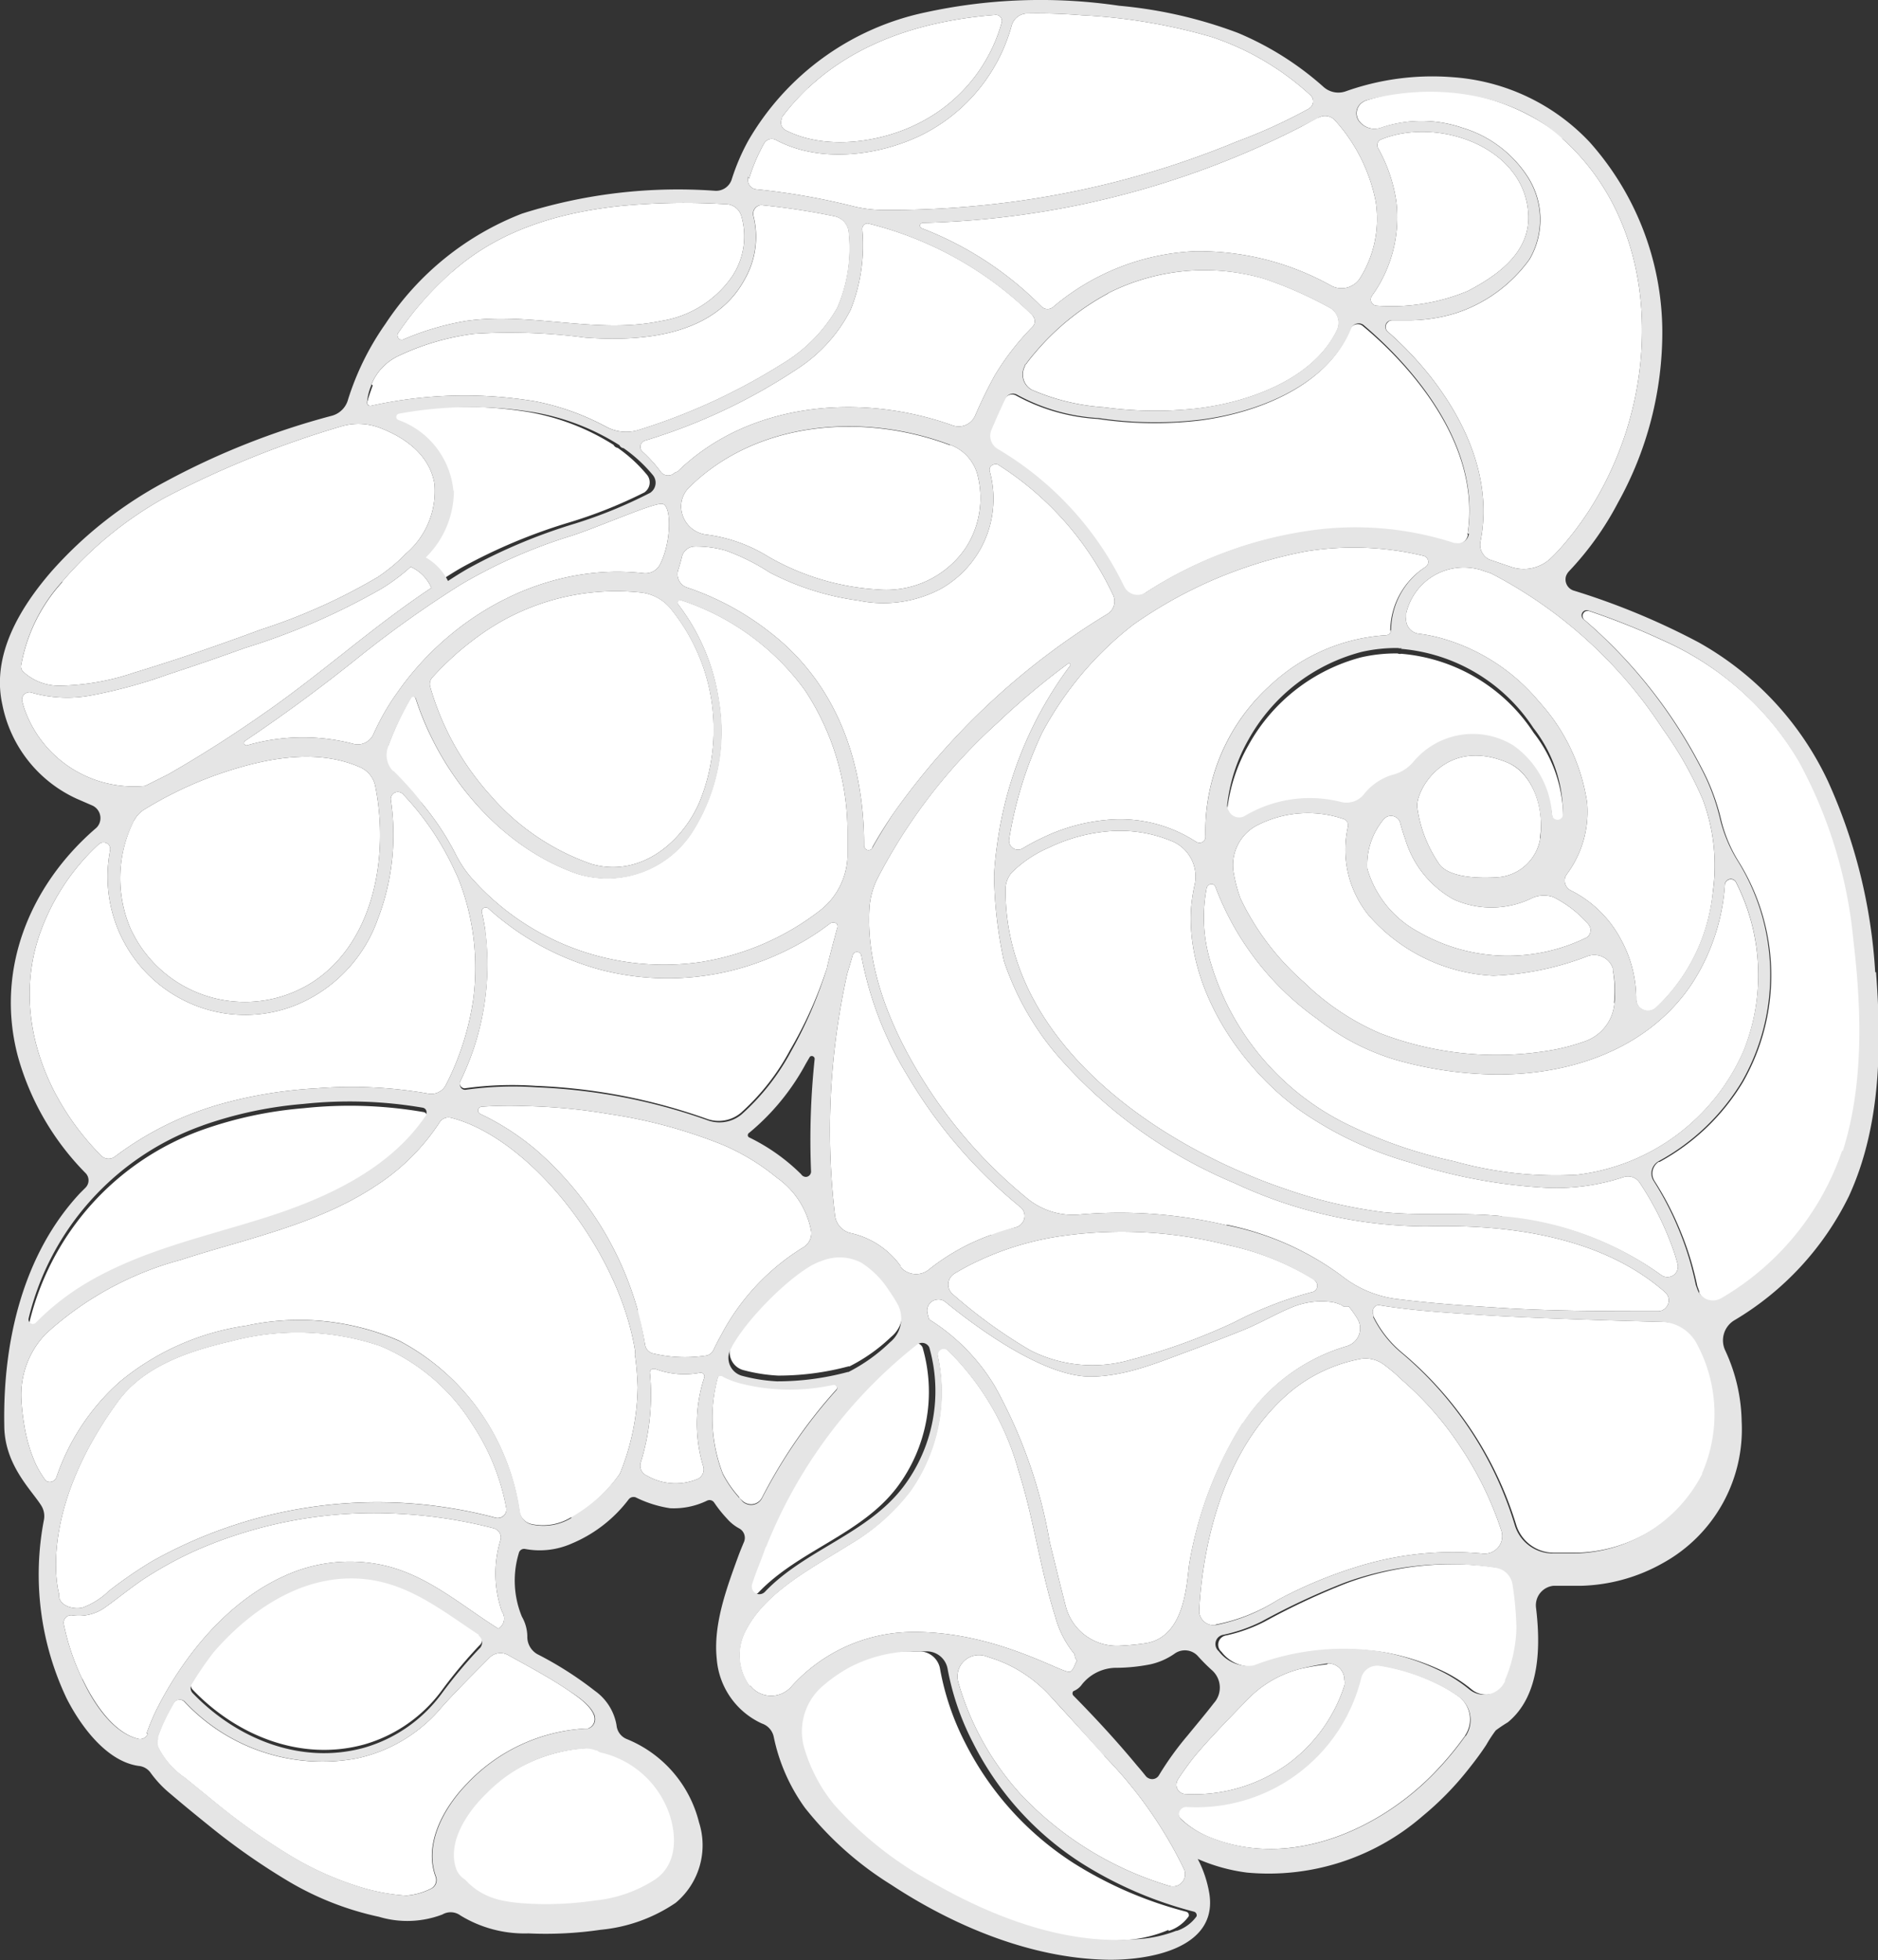
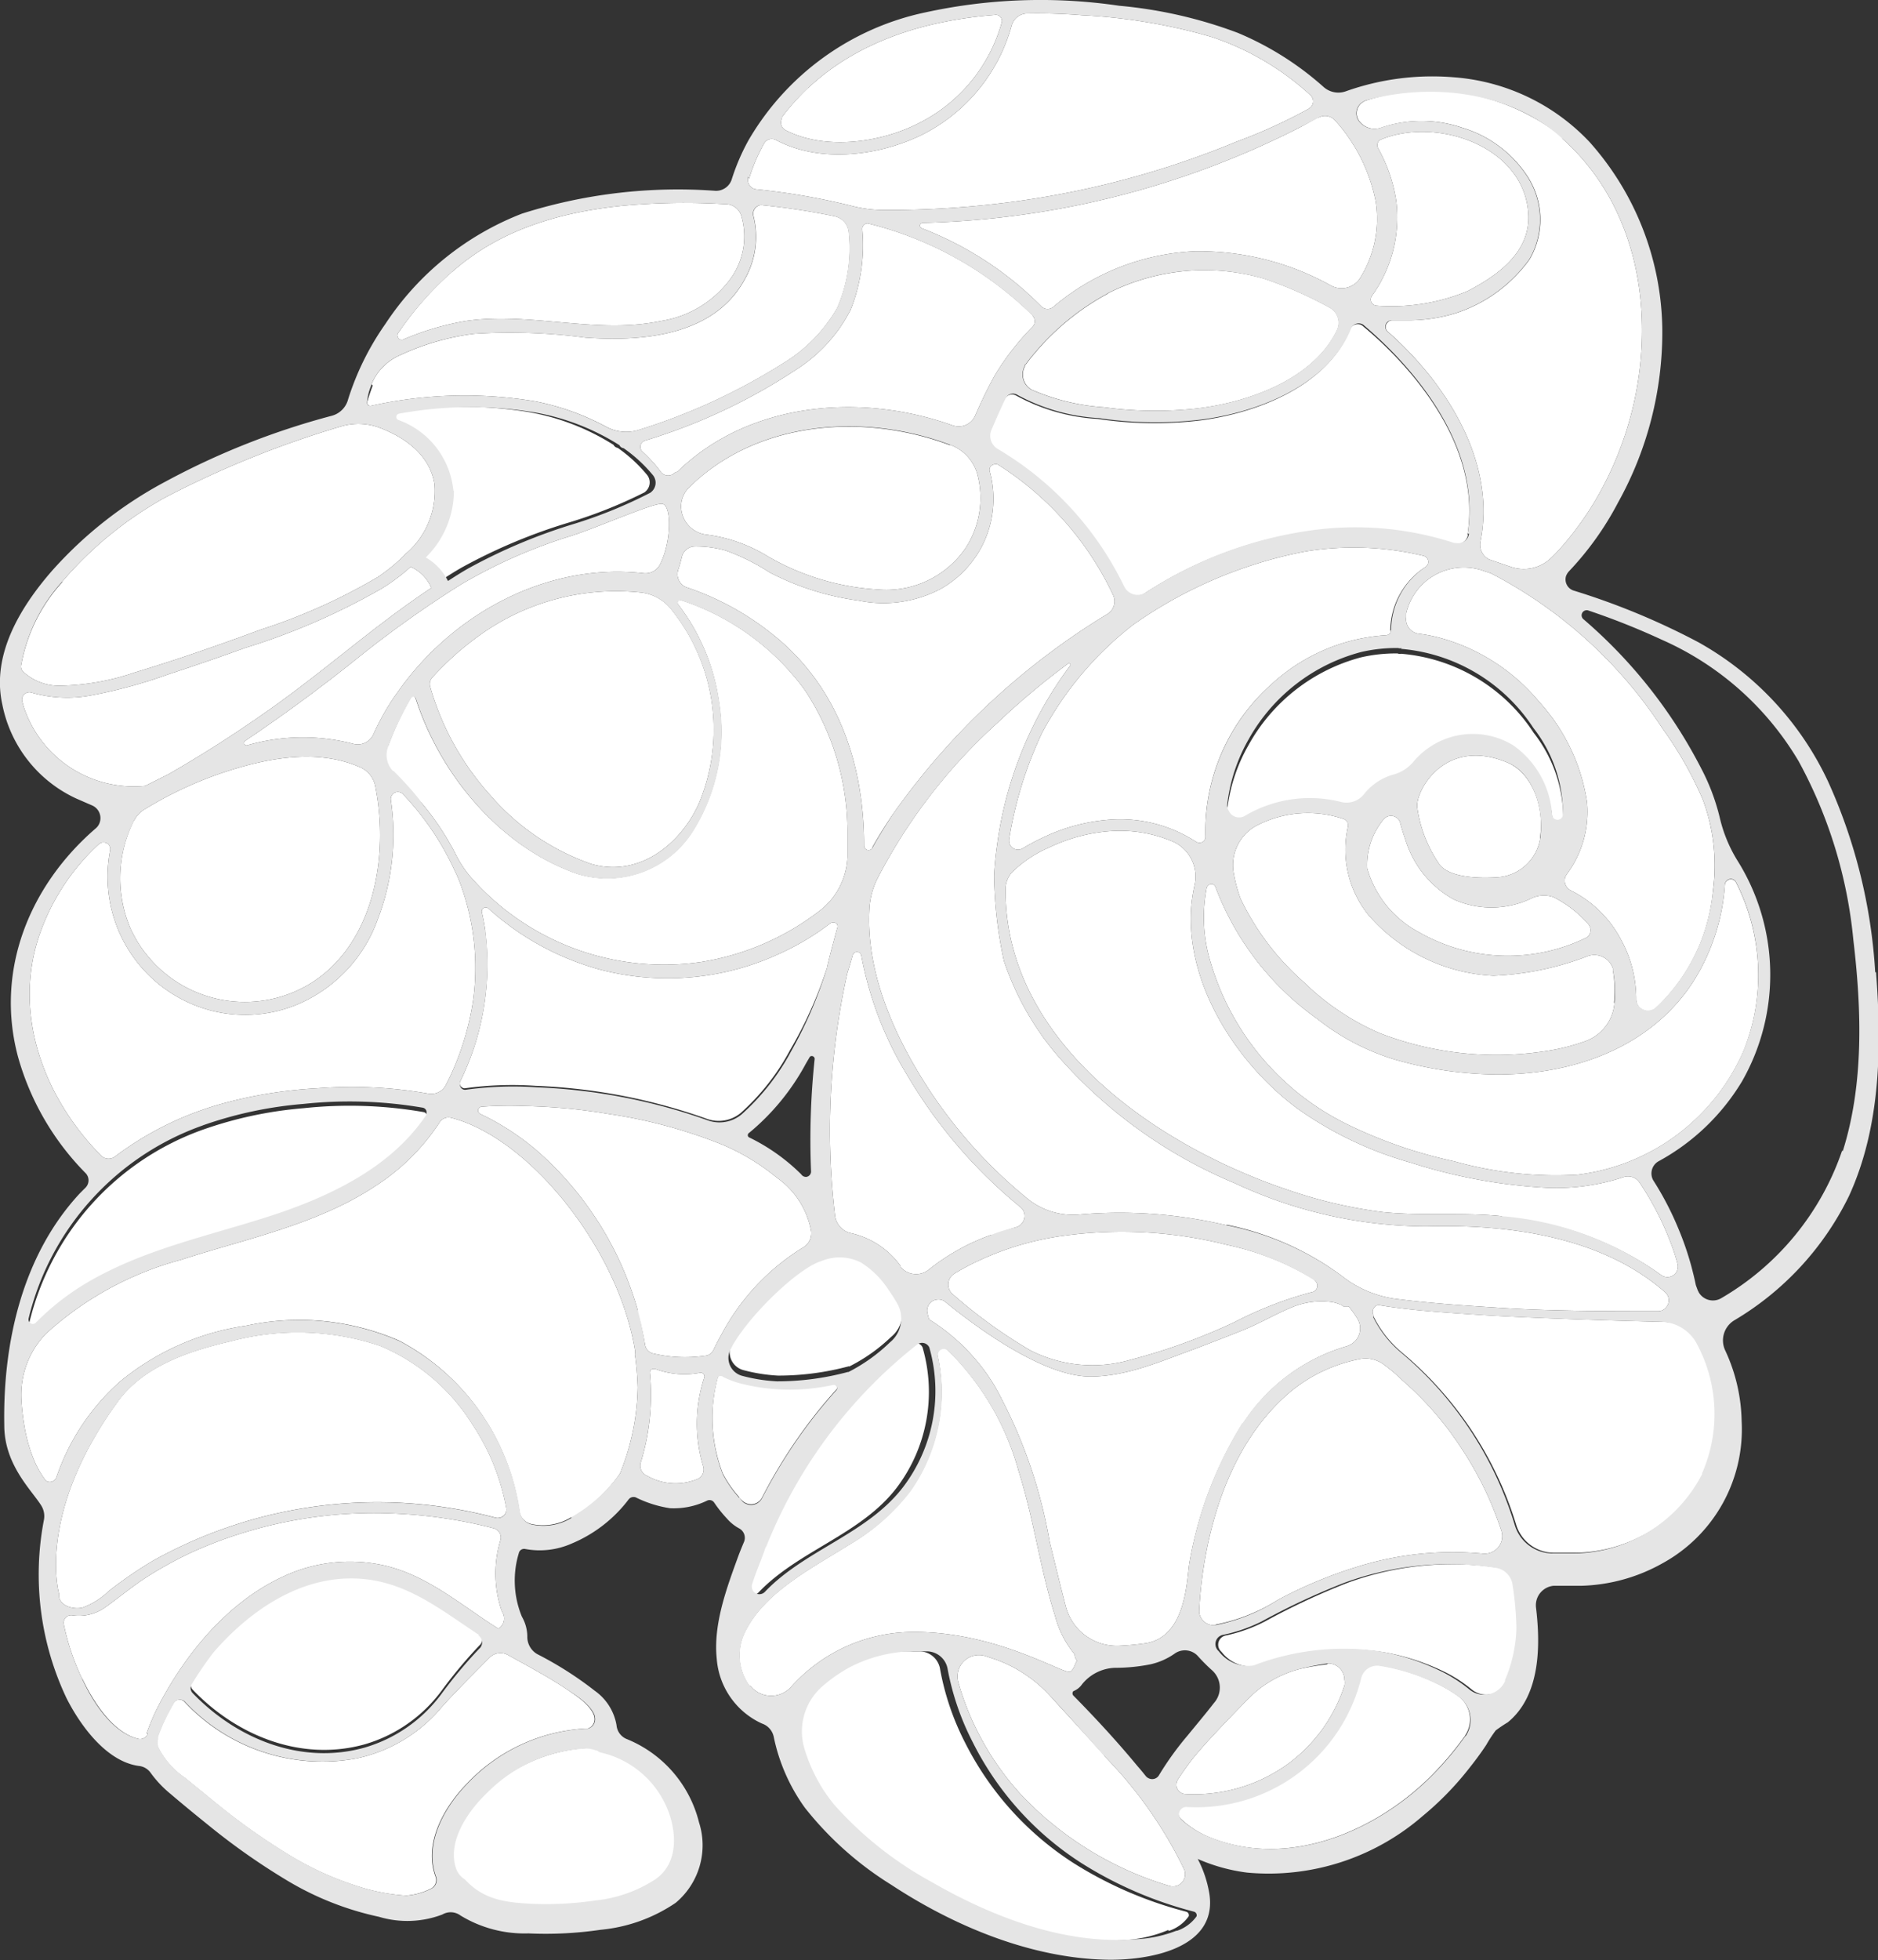
<svg xmlns="http://www.w3.org/2000/svg" viewBox="0 0 114.32 119.26">
  <rect x="0" y="0" width="114.32" height="119.26" fill="#333333" stroke="none" />
  <defs>
    <style>.cls-1{fill:#fff;}.cls-2{fill:#e5e5e5;}</style>
  </defs>
  <title>Хлеб</title>
  <g id="Слой_2" data-name="Слой 2">
    <g id="Слой_1-2" data-name="Слой 1">
      <g id="Слой_1-2-2" data-name="Слой 1-2">
        <path class="cls-1" d="M105,53.82a.37.37,0,0,1,.4-.32.35.35,0,0,1,.27.18,12.39,12.39,0,0,1,.49,10.21A12.7,12.7,0,0,1,96,71.48a22.79,22.79,0,0,1-7.48-.82,28.23,28.23,0,0,1-6.65-2.32,16,16,0,0,1-8.29-10.19A9.29,9.29,0,0,1,73.46,54a.31.31,0,0,1,.38-.19A.3.3,0,0,1,74,54,17.37,17.37,0,0,0,80.19,62a14.25,14.25,0,0,0,4.69,2.46,22.87,22.87,0,0,0,5.86.91c4.77.12,9.74-1.53,12.39-5.73A12.61,12.61,0,0,0,105,53.82" />
        <path class="cls-1" d="M80.84,101.21a1,1,0,0,1,1,1,.83.83,0,0,1,0,.35,9.58,9.58,0,0,1-3.4,4.74,9.75,9.75,0,0,1-6.31,1.86.57.57,0,0,1-.52-.61.79.79,0,0,1,.08-.26h0c.27-.41.56-.82.86-1.21.78-1,2.36-2.61,3.42-3.7a6.76,6.76,0,0,1,3.2-1.84,15,15,0,0,1,1.61-.27" />
        <path class="cls-1" d="M67.21,106.83a26,26,0,0,1,4.87,6.91h0a.75.75,0,0,1-.43,1,.78.78,0,0,1-.5,0,20.49,20.49,0,0,1-8.91-5.45,17.1,17.1,0,0,1-3.91-6.94h0a1.3,1.3,0,0,1,.89-1.59,1.28,1.28,0,0,1,.75,0l.6.2a8.31,8.31,0,0,1,3.4,2.28c1,1.1,2.44,2.66,3.26,3.58" />
        <path class="cls-1" d="M74,98.88a.89.89,0,0,1-1-.77A.86.86,0,0,1,73,98c.12-2.5.89-9.46,5.63-13.38a9.43,9.43,0,0,1,4.07-1.91A1.87,1.87,0,0,1,84.2,83h0a10.79,10.79,0,0,1,1.18,1,19.65,19.65,0,0,1,3.67,4.26,20.61,20.61,0,0,1,2.34,4.87,1.07,1.07,0,0,1-1.14,1.4,19.49,19.49,0,0,0-7.66.81,27.09,27.09,0,0,0-4.79,2A11,11,0,0,1,74,98.85" />
        <path class="cls-1" d="M75.64,86.61A23.57,23.57,0,0,0,72.42,95c-.19.93-.12,4.67-2.78,5a15.25,15.25,0,0,1-1.53.14,3.21,3.21,0,0,1-3.21-2.31c-.35-1.34-.68-2.7-1-4a30,30,0,0,0-3.34-9.48,12.16,12.16,0,0,0-4-4.07,3.37,3.37,0,0,1-.12-.48.68.68,0,0,1,.63-.73.65.65,0,0,1,.48.15c1.71,1.4,5.86,4.52,8.8,4.54,2.2,0,4.26-.91,6.29-1.65,1-.38,2-.76,3.06-1.19s2-1,3-1.4a4.69,4.69,0,0,1,2.34-.3,2.05,2.05,0,0,1,.55.16c.07,0,.19.13.19.11l.19,0h.13a6.37,6.37,0,0,1,.53.75,1.12,1.12,0,0,1-.4,1.56,1.18,1.18,0,0,1-.28.12,11.28,11.28,0,0,0-6.27,4.68" />
        <path class="cls-1" d="M51.68,83.13a16.53,16.53,0,0,1-4.32.57,10.28,10.28,0,0,1-2.13-.34h0A1.13,1.13,0,0,1,44.45,82a1.09,1.09,0,0,1,.09-.23,1.06,1.06,0,0,0,.11-.21c1.14-2,4.08-4.76,5.4-5.15a2.88,2.88,0,0,1,2.45.09,5.54,5.54,0,0,1,1.67,1.67c.18.26.35.52.51.8a1.86,1.86,0,0,1-.44,2.38,10.41,10.41,0,0,1-2.55,1.8" />
        <path class="cls-1" d="M38.83,79.76A20.14,20.14,0,0,0,32.67,70a15.5,15.5,0,0,0-3.43-2.22.23.23,0,0,1,.07-.44A23.69,23.69,0,0,1,32,67.3a34.81,34.81,0,0,1,5.11.49A30.28,30.28,0,0,1,44,69.66h0a13.47,13.47,0,0,1,3.29,2,5.09,5.09,0,0,1,2.09,3.26,1,1,0,0,1-.52,1,13.8,13.8,0,0,0-5,5.39c-.15.26-.29.54-.42.81a.6.6,0,0,1-.51.37,8.38,8.38,0,0,1-3.23-.15.65.65,0,0,1-.43-.5,19,19,0,0,0-.48-2.08" />
        <path class="cls-1" d="M29.55,56.66c-.06-.39-.13-.78-.22-1.16a.24.24,0,0,1,.19-.28.23.23,0,0,1,.2.05A16.66,16.66,0,0,0,36.54,59a16.23,16.23,0,0,0,11.1-1.06,15.54,15.54,0,0,0,2.85-1.72.34.34,0,0,1,.46,0,.33.33,0,0,1,0,.3c-.24.88-.56,2.09-.61,2.38a25.51,25.51,0,0,1-2.25,5,13.9,13.9,0,0,1-3,3.82,2.11,2.11,0,0,1-2.08.35,35.05,35.05,0,0,0-10.39-2,20.93,20.93,0,0,0-4.33.15A.31.31,0,0,1,28,66a.32.32,0,0,1,0-.17,16.14,16.14,0,0,0,1.54-9.17" />
        <path class="cls-1" d="M27.24,29.84a5.06,5.06,0,0,0-3.36-4.31.2.2,0,0,1-.1-.26.22.22,0,0,1,.15-.12,24,24,0,0,1,8.23-.08,14.23,14.23,0,0,1,5.19,2,.33.33,0,0,0,.25.18,8.88,8.88,0,0,1,1.8,1.66.73.73,0,0,1-.11,1,.36.36,0,0,1-.12.08,28.48,28.48,0,0,1-4.56,1.81,33.64,33.64,0,0,0-6.5,2.73c-.42.24-.83.5-1.23.76a3.27,3.27,0,0,0-1.35-1.43,5.71,5.71,0,0,0,1.71-4.08" />
        <path class="cls-1" d="M22.61,23.39a3.3,3.3,0,0,1,1.64-1.73,15.27,15.27,0,0,1,4.61-1.35,34.58,34.58,0,0,1,6.75.23c3.48.26,7.89-.1,9.74-3.57a5.2,5.2,0,0,0,.52-3.82.54.54,0,0,1,.38-.66.47.47,0,0,1,.2,0,42.47,42.47,0,0,1,4.36.67,1.09,1.09,0,0,1,.86,1,9.07,9.07,0,0,1-.7,4.57,9.44,9.44,0,0,1-3.37,3.42,37,37,0,0,1-8.69,4,2.54,2.54,0,0,1-2-.18,15.39,15.39,0,0,0-4.32-1.55,26.3,26.3,0,0,0-10,.27.19.19,0,0,1-.23-.13.21.21,0,0,1,0-.11c.09-.34.21-.67.33-1" />
        <path class="cls-1" d="M80.28,7.15a.81.81,0,0,1,1,.19,10.32,10.32,0,0,1,2.46,4.9,6.8,6.8,0,0,1-.91,4.62,1.34,1.34,0,0,1-1.82.51,16.5,16.5,0,0,0-8.31-2.08,14.31,14.31,0,0,0-8.57,3.37.53.53,0,0,1-.72,0,20.68,20.68,0,0,0-7.3-4.77.18.18,0,0,1-.1-.22.19.19,0,0,1,.16-.11,53.38,53.38,0,0,0,23-5.83l1.06-.58" />
        <path class="cls-1" d="M85.3,39.78a10.69,10.69,0,0,1,8.06,4.81,8.44,8.44,0,0,1,1.8,5.26h0a.33.33,0,0,1-.33.33.33.33,0,0,1-.33-.33h0a5.61,5.61,0,0,0-2.37-4.19,4.71,4.71,0,0,0-6.1,1,2.41,2.41,0,0,1-1.29.79A3.52,3.52,0,0,0,83,48.66a1.35,1.35,0,0,1-1.39.43A7.77,7.77,0,0,0,75.7,50h0a.7.7,0,0,1-.93-.33.73.73,0,0,1-.07-.36A10.31,10.31,0,0,1,76,45.34,11.06,11.06,0,0,1,82.84,40a9.43,9.43,0,0,1,2.24-.24.32.32,0,0,0,.27,0" />
        <path class="cls-1" d="M98.28,61a2.69,2.69,0,0,1-1.8,2.36,12.55,12.55,0,0,1-1.82.5,19.66,19.66,0,0,1-10.68-1,15.27,15.27,0,0,1-4.61-3.1,15.83,15.83,0,0,1-3.85-5.07,8.63,8.63,0,0,1-.41-1.51,2.73,2.73,0,0,1,1.49-3,6.76,6.76,0,0,1,5.18-.35.4.4,0,0,1,.27.49h0a6.33,6.33,0,0,0,1.24,5.34,10.75,10.75,0,0,0,7.62,3.71,18,18,0,0,0,5.76-1.2,1.19,1.19,0,0,1,1.51.75.23.23,0,0,1,0,.11,7.05,7.05,0,0,1,.07,2" />
        <path class="cls-1" d="M96.66,56.21a.55.55,0,0,1,0,.78.46.46,0,0,1-.15.09,10.89,10.89,0,0,1-10.15-.37,6.38,6.38,0,0,1-3.13-3.86,4.32,4.32,0,0,1,1-3,.58.58,0,0,1,.82-.07.5.5,0,0,1,.18.27c.09.34.19.67.31,1a6.22,6.22,0,0,0,2.94,3.67,5.6,5.6,0,0,0,4.75-.06,1.73,1.73,0,0,1,1.34-.07,7,7,0,0,1,2.12,1.65" />
        <path class="cls-1" d="M93.76,51a2.82,2.82,0,0,1-2.6,2.38c-1.24.08-2.89,0-3.51-.75a8,8,0,0,1-1.37-3.45c-.19-.93,1.6-4.39,5.46-2.79,1.55.64,2.3,2.77,2,4.61" />
        <path class="cls-1" d="M84.68,38.33a.32.32,0,0,1-.3.32,11.33,11.33,0,0,0-7,3,11.94,11.94,0,0,0-4,9.25h0a.36.36,0,0,1-.36.38.42.42,0,0,1-.21-.06,8.48,8.48,0,0,0-5.46-1.33A11.31,11.31,0,0,0,63.41,51a12.47,12.47,0,0,0-1.14.61.55.55,0,0,1-.76-.16.6.6,0,0,1-.08-.39,24,24,0,0,1,2-6.46A20.52,20.52,0,0,1,69,38a27.06,27.06,0,0,1,10.49-4.45,18.17,18.17,0,0,1,7.16.27.38.38,0,0,1,.28.47.41.41,0,0,1-.16.21,4.66,4.66,0,0,0-2.14,3.89" />
        <path class="cls-1" d="M80,77.89a.4.4,0,0,1,.13.55.39.39,0,0,1-.27.18,23,23,0,0,0-4.72,1.83,36.61,36.61,0,0,1-6.29,2.28,8.34,8.34,0,0,1-6.12-.56A30.41,30.41,0,0,1,58,78.75a.77.77,0,0,1-.1-1.08,1,1,0,0,1,.19-.17,14.66,14.66,0,0,1,1.46-.78,17.88,17.88,0,0,1,5.2-1.53,26.12,26.12,0,0,1,10,.57,16.62,16.62,0,0,1,5.3,2.13" />
        <path class="cls-1" d="M60.33,75.14a13.18,13.18,0,0,0-3.74,2.07,1.24,1.24,0,0,1-1.76-.11l0-.06a5.09,5.09,0,0,0-3-2,1.25,1.25,0,0,1-1-1.07,43.8,43.8,0,0,1,.75-14.75c.11-.36.22-.72.32-1.08a.27.27,0,0,1,.32-.21.25.25,0,0,1,.21.21,21.52,21.52,0,0,0,2.8,7.29,30.07,30.07,0,0,0,6.86,8,.69.69,0,0,1,.12,1,.68.68,0,0,1-.39.25c-.49.15-1,.31-1.44.49" />
        <path class="cls-1" d="M53.11,51.58a.27.27,0,0,1-.36.12.3.3,0,0,1-.15-.26c0-5-1.62-9.82-5.77-13a16.91,16.91,0,0,0-5-2.69.85.85,0,0,1-.55-1.06v0c.09-.28.18-.59.23-.81a.82.82,0,0,1,.75-.63,6.53,6.53,0,0,1,1.92.25,13,13,0,0,1,2.67,1.33,16.38,16.38,0,0,0,5.4,1.71,7.47,7.47,0,0,0,5-.7,6.29,6.29,0,0,0,3-7.16.33.33,0,0,1,.22-.41.34.34,0,0,1,.28,0,18.89,18.89,0,0,1,7,7.92.9.9,0,0,1-.34,1.17,43.74,43.74,0,0,0-13.07,12.2c-.44.65-.86,1.32-1.24,2" />
        <path class="cls-1" d="M57.85,27.07A2.66,2.66,0,0,1,59.53,29a5.58,5.58,0,0,1-.78,4.39,5.85,5.85,0,0,1-5.31,2.48,15.14,15.14,0,0,1-6.67-2A9.4,9.4,0,0,0,43,32.53a1.74,1.74,0,0,1-1.5-1.37h0a1.61,1.61,0,0,1,.45-1.5c4.09-4.05,10.6-4.56,15.88-2.57" />
        <path class="cls-1" d="M39,36.05a2.74,2.74,0,0,1,1.84,1A11.65,11.65,0,0,1,42.54,48.9c-1.14,2.51-3.68,4.5-6.54,3.67a14.35,14.35,0,0,1-6.16-4.19,16.66,16.66,0,0,1-3.66-6.62.59.59,0,0,1,.13-.53,18,18,0,0,1,2.88-2.57A14.22,14.22,0,0,1,39,36.05" />
        <path class="cls-1" d="M89.36,32.53a.67.67,0,0,1-.79.56l-.1,0a19.44,19.44,0,0,0-8.77-.76,24.53,24.53,0,0,0-10,3.76.91.91,0,0,1-1.26-.24l-.07-.12a19.59,19.59,0,0,0-7.69-8.36.93.93,0,0,1-.39-1.16c.24-.56.57-1.32.87-1.93a.5.5,0,0,1,.66-.23l0,0a11.73,11.73,0,0,0,5,1.44,23.44,23.44,0,0,0,6.26.09c3.44-.45,7.72-2.09,9.11-5.55a.5.5,0,0,1,.64-.27.41.41,0,0,1,.13.08c1.8,1.48,7.34,6.6,6.37,12.68" />
        <path class="cls-1" d="M67.44,17.85a13,13,0,0,1,9.49-.9,24.64,24.64,0,0,1,4,1.76,1.05,1.05,0,0,1,.46,1.38c-1.46,3.05-5.54,4.44-8.67,4.78a23.26,23.26,0,0,1-5.53-.09,13.26,13.26,0,0,1-4.37-1.06,1.06,1.06,0,0,1-.43-1.43c0-.05,0-.09.07-.13.18-.25.38-.5.59-.74a15.24,15.24,0,0,1,4.42-3.57" />
        <path class="cls-1" d="M85,12.28A9.39,9.39,0,0,0,83.88,9a.38.38,0,0,1,.16-.5h0c3.45-1.44,8.85.44,9,4.62.07,2.26-1.89,3.65-3.7,4.59a12.05,12.05,0,0,1-5.54.89.38.38,0,0,1-.3-.58A8.15,8.15,0,0,0,85,12.28" />
        <path class="cls-1" d="M62.84,19.19a.5.5,0,0,1,0,.71h0a15.72,15.72,0,0,0-2.32,3c-.42.78-.81,1.58-1.16,2.39a1.09,1.09,0,0,1-1.38.59c-5.6-2-12.4-1.42-16.74,2.82a.52.52,0,0,0-.2.09h0a.56.56,0,0,1-.81-.07l0,0a8.49,8.49,0,0,0-1.14-1.26.39.39,0,0,1,0-.54.45.45,0,0,1,.17-.11,35.11,35.11,0,0,0,9.25-4.35,9.32,9.32,0,0,0,3.27-3.61,10.63,10.63,0,0,0,.71-4.9.34.34,0,0,1,.32-.36h0a21.68,21.68,0,0,1,10.06,5.61" />
        <path class="cls-1" d="M28,35.6a31.41,31.41,0,0,1,6.79-3c1.86-.61,4.94-2,5.52-1.94s.57,2.31-.13,3.68a1,1,0,0,1-1,.54c-5.86-.67-11.64,2.45-15,7.27a14.19,14.19,0,0,0-1.44,2.51,1.05,1.05,0,0,1-1.27.59,12.2,12.2,0,0,0-6.43.1h0a.15.15,0,0,1-.18-.11.17.17,0,0,1,.06-.16Q18.46,42.7,21.82,40A66.38,66.38,0,0,1,28,35.6" />
        <path class="cls-1" d="M8.16,49.93a1.76,1.76,0,0,1,.57-.64,23.32,23.32,0,0,1,5.12-2.37c2.57-.83,5.54-1.35,8.06-.24a1.59,1.59,0,0,1,.94,1.19c.85,4.26-.1,9.62-4,12A7.66,7.66,0,0,1,8.34,57.25c-.13-.22-.25-.45-.37-.69a7.81,7.81,0,0,1,.18-6.63" />
        <path class="cls-1" d="M23.63,45.39A18.59,18.59,0,0,1,25,42.47a.16.16,0,0,1,.29,0c1.5,4.68,5.16,9.07,9.86,10.7a6.17,6.17,0,0,0,7.15-2.82,11.37,11.37,0,0,0,1.46-7.69,12.62,12.62,0,0,0-2.46-5.86.19.19,0,0,1,0-.27.18.18,0,0,1,.2,0A15.15,15.15,0,0,1,49,42a15.65,15.65,0,0,1,2.59,8.52v1.62a4.34,4.34,0,0,1-1.7,3.28,15.89,15.89,0,0,1-7.19,3.11,15.65,15.65,0,0,1-14-5.11,6.89,6.89,0,0,1-1-1.52,16.66,16.66,0,0,0-2-3c-.43-.52-1.26-1.41-1.85-2a1.41,1.41,0,0,1-.31-1.5" />
        <path class="cls-1" d="M74.66,74.55a28.24,28.24,0,0,0-8.84-.66A4.4,4.4,0,0,1,62.63,73a29.22,29.22,0,0,1-6.7-7.7c-1.81-3-3.24-6.58-3-10.12a4.76,4.76,0,0,1,.45-1.66,33.31,33.31,0,0,1,7.3-9.5A46,46,0,0,1,65,40.39a.1.1,0,0,1,.13,0,.09.09,0,0,1,0,.13,23.4,23.4,0,0,0-4.44,10.94c-.09.62-.15,1.23-.18,1.84a26.25,26.25,0,0,0,.6,5.16A17.42,17.42,0,0,0,64.18,64a29.19,29.19,0,0,0,11,8,27.66,27.66,0,0,0,11.66,2.62c5-.14,10.66.62,14.51,4a.65.65,0,0,1,.07.93.63.63,0,0,1-.5.23c-3.32,0-6.65,0-10-.23-1.93-.12-3.88-.26-5.81-.5h0a6.77,6.77,0,0,1-3.45-1.43,17.61,17.61,0,0,0-7-3.1" />
        <path class="cls-1" d="M91.42,74c-2.42-.25-4.85,0-7.26-.25a29.07,29.07,0,0,1-5.88-1.39c-7.9-2.68-17.16-9-17.07-18.32h0a1.59,1.59,0,0,1,.37-.94,7.31,7.31,0,0,1,2.28-1.53,10.29,10.29,0,0,1,3.76-1,8.19,8.19,0,0,1,3.76.63,2.33,2.33,0,0,1,1.33,2.69,9.93,9.93,0,0,0-.2,1.33c-.33,4.74,2.85,9.59,6.55,12.29a22.39,22.39,0,0,0,6.84,3.24,32.79,32.79,0,0,0,8.26,1.52,13.06,13.06,0,0,0,4.65-.64.85.85,0,0,1,1,.33,18.33,18.33,0,0,1,2.08,4.18c.07.2.15.47.23.76a.64.64,0,0,1-1,.68,19.12,19.12,0,0,0-9.69-3.53" />
        <path class="cls-1" d="M104.26,54.34a11.16,11.16,0,0,1-3.47,7h0a.72.72,0,0,1-1.19-.53V60.7a7.48,7.48,0,0,0-.92-3.52,7,7,0,0,0-3.06-3,.67.67,0,0,1-.31-.88l.09-.14a6.35,6.35,0,0,0,1.21-4.34,11.63,11.63,0,0,0-2.91-6.11,11.93,11.93,0,0,0-6.16-3.93,9.62,9.62,0,0,0-1.17-.22.88.88,0,0,1-.77-1v-.24a3.6,3.6,0,0,1,4.32-2.7,2.26,2.26,0,0,1,.37.11l.46.15a27.68,27.68,0,0,1,10.46,9.46,22.56,22.56,0,0,1,2.44,4.3,11.41,11.41,0,0,1,.61,5.67" />
        <path class="cls-1" d="M95.1,8.43c5.72,5.1,6,13.88,2.86,20.42a19.06,19.06,0,0,1-2.61,4.09c-.29.35-.6.69-.92,1a2.4,2.4,0,0,1-2.46.55l-1.32-.45h0A1,1,0,0,1,90.11,33c1-4.8-2-9.63-5.64-12.83a.38.38,0,0,1,0-.55.37.37,0,0,1,.27-.13h.9a9.82,9.82,0,0,0,3-.44,8.93,8.93,0,0,0,4.48-3.28,4.81,4.81,0,0,0-.11-5,7.21,7.21,0,0,0-4-3,7.67,7.67,0,0,0-4.94,0,1.18,1.18,0,0,1-1.32-.39h0a.8.8,0,0,1,.16-1.13.94.94,0,0,1,.26-.14,12.91,12.91,0,0,1,12,2.28" />
        <path class="cls-1" d="M49.2,5.35C52.28,2.46,56.39,1.24,60.55.91a.37.37,0,0,1,.43.28.32.32,0,0,1,0,.17,9.78,9.78,0,0,1-5,6.11c-2.32,1.2-5.71,1.71-8.16.45a.52.52,0,0,1-.22-.71s0,0,0-.08a14.14,14.14,0,0,1,1.59-1.78" />
        <path class="cls-1" d="M45.6,10.87a10.67,10.67,0,0,1,.6-1.54c.1-.2.2-.41.31-.6a.54.54,0,0,1,.71-.22c2.6,1.4,6.07,1,8.66-.19a10.55,10.55,0,0,0,5.7-6.76,1,1,0,0,1,1-.74,32.88,32.88,0,0,1,3.31.11,34.09,34.09,0,0,1,7.9,1.33,16.67,16.67,0,0,1,6,3.55.51.51,0,0,1,0,.71l-.13.1a32.37,32.37,0,0,1-4.39,2,54.36,54.36,0,0,1-13.2,3.6,57.72,57.72,0,0,1-8.31.56,8,8,0,0,1-1.94-.26,41.64,41.64,0,0,0-5.77-1,.57.57,0,0,1-.52-.63.59.59,0,0,1,0-.13Z" />
        <path class="cls-1" d="M27.54,16.53c2.87-2.54,6.49-3.6,10.25-4a40.68,40.68,0,0,1,6.34-.11,1,1,0,0,1,1,.73,4.4,4.4,0,0,1-.57,3.68,6.47,6.47,0,0,1-4.32,2.7c-3.92.83-7.93-.57-11.88,0a16.59,16.59,0,0,0-3.82,1.13.25.25,0,0,1-.32-.14.26.26,0,0,1,0-.23,19.68,19.68,0,0,1,3.3-3.75" />
        <path class="cls-1" d="M3.77,35.41A22.77,22.77,0,0,1,10,30.3a59.62,59.62,0,0,1,10.82-4.37,3.67,3.67,0,0,1,2.27.09c1.59.6,3.08,1.68,3.36,3.44a5,5,0,0,1-1.71,4.2.4.4,0,0,0-.13.13A10.78,10.78,0,0,1,23,35.11a35.37,35.37,0,0,1-7.1,3.19c-2.55.94-5.12,1.84-7.71,2.62a14.74,14.74,0,0,1-4.42.8,3.22,3.22,0,0,1-2.4-.89.49.49,0,0,1-.09-.31,10.2,10.2,0,0,1,2.52-5.11" />
        <path class="cls-1" d="M8.83,47.82a7.05,7.05,0,0,1-7.35-4.71c-.05-.15-.09-.3-.13-.45a.44.44,0,0,1,.32-.52.39.39,0,0,1,.24,0,7.86,7.86,0,0,0,3.7.16,30.1,30.1,0,0,0,4.58-1.25q2.38-.78,4.74-1.63a40.94,40.94,0,0,0,8.29-3.6A11.43,11.43,0,0,0,25,34.49a2.46,2.46,0,0,1,1.26,1.28C22.72,38.11,19.55,41,16.08,43.4q-2.85,2-5.83,3.71l-1.42.71" />
        <path class="cls-1" d="M2.33,57.1A13.5,13.5,0,0,1,6,51.38a.43.43,0,0,1,.6,0,.42.42,0,0,1,.1.37A8.42,8.42,0,0,0,12,61.22a8.28,8.28,0,0,0,6-.06,8.85,8.85,0,0,0,5-5.24,14.37,14.37,0,0,0,.79-7.26.43.43,0,0,1,.39-.47.44.44,0,0,1,.33.11A17.05,17.05,0,0,1,27.69,53c.08.16.15.32.22.48a14.75,14.75,0,0,1,.9,7.32,16.65,16.65,0,0,1-1.68,5.24,1,1,0,0,1-1.07.5,26.91,26.91,0,0,0-6.77-.32,27.12,27.12,0,0,0-6,1A19.5,19.5,0,0,0,7,70.37a.64.64,0,0,1-.85-.06C2.74,66.86.81,61.87,2.33,57.1" />
        <path class="cls-1" d="M12.34,68.74a24.37,24.37,0,0,1,6.14-1.31,26.42,26.42,0,0,1,7.27.23A.28.28,0,0,1,26,68a.36.36,0,0,1,0,.09c-2.05,3.08-5.55,4.82-9,6-4,1.35-8.31,2.14-12,4.43a15.28,15.28,0,0,0-2.78,2.23.25.25,0,0,1-.36,0,.27.27,0,0,1-.08-.25h0A16.58,16.58,0,0,1,12.34,68.74" />
        <path class="cls-1" d="M9.25,95a26.1,26.1,0,0,0-2.63,1.81,4.52,4.52,0,0,1-1.58,1c-.5.14-1.33-.06-1.44-.62V97S2.15,92.18,7.17,85.28c1.56-2.15,4.31-3.08,6.88-3.67a15.73,15.73,0,0,1,9.09.28,12.14,12.14,0,0,1,5.61,4.77,13.58,13.58,0,0,1,2.07,5.11.51.51,0,0,1-.43.58.46.46,0,0,1-.2,0A28,28,0,0,0,9.25,95" />
        <path class="cls-1" d="M5,102.15a14.51,14.51,0,0,1-1.12-3.33.46.46,0,0,1,.54-.53,2.75,2.75,0,0,0,2-.5c.88-.63,1.7-1.32,2.62-1.9a23.5,23.5,0,0,1,2.79-1.51A27,27,0,0,1,24.5,92.12a28.77,28.77,0,0,1,5.55.87.58.58,0,0,1,.42.7,7,7,0,0,0,0,4.11,1.67,1.67,0,0,0,.16.39.73.73,0,0,1-.29.91h0c-2.28-1.43-4.3-3.25-7-3.86a9.53,9.53,0,0,0-6,.64c-3.49,1.56-6.18,4.88-7.84,8.2a14.23,14.23,0,0,0-.58,1.4H9a.5.5,0,0,1-.59.32c-1.59-.39-2.79-2.37-3.4-3.66" />
        <path class="cls-1" d="M29.13,99.31a.51.51,0,0,1,.14.71.27.27,0,0,1-.07.08,28.44,28.44,0,0,0-2.34,2.8,8.92,8.92,0,0,1-4.64,3.23c-3.87,1.09-7.82-.52-10.5-3.33a.44.44,0,0,1-.05-.5,21,21,0,0,1,1.3-1.93c2.4-2.77,5.81-5,9.63-4.4,2.52.41,4.46,2,6.51,3.34" />
        <path class="cls-1" d="M41.32,110.8c.46,1.5.39,3.2-1,4.17a8.9,8.9,0,0,1-3.94,1.37,20.46,20.46,0,0,1-4.14.21c-1.66-.08-3.1-.23-4.28-1.51l-.1-.09a1.54,1.54,0,0,1-.55-.66c-.63-1.75.7-3.76,2-5a9.82,9.82,0,0,1,6.58-2.94,1.74,1.74,0,0,1,.6.13h.08a.6.6,0,0,0,.26.14,6.21,6.21,0,0,1,4.49,4.15" />
        <path class="cls-1" d="M36.17,104.43a.6.6,0,0,1-.4.75l-.17,0a10.72,10.72,0,0,0-7.21,3.38c-1.44,1.49-2.6,3.68-1.88,5.62a.59.59,0,0,1-.33.76,4,4,0,0,1-1.48.4,12.27,12.27,0,0,1-2.48-.43,19,19,0,0,1-4.72-2.1,39.11,39.11,0,0,1-4.24-3l-2-1.63a4.91,4.91,0,0,1-1.66-1.9v-.06a.53.53,0,0,1,0-.39v-.16a11.14,11.14,0,0,1,.64-1.46l.32-.58a.42.42,0,0,1,.58-.15.24.24,0,0,1,.08.06A11.48,11.48,0,0,0,21.68,107a9.25,9.25,0,0,0,4.95-2.83c.85-1,2.38-2.51,3.17-3.31a.94.94,0,0,1,1.12-.16c1.26.7,2.53,1.37,3.72,2.18.51.35,1.32.89,1.53,1.53" />
        <path class="cls-1" d="M34.77,92.32a3.28,3.28,0,0,1-2.43.41.93.93,0,0,1-.72-.79,14,14,0,0,0-7.33-10.37A15.24,15.24,0,0,0,15,80.66a15.54,15.54,0,0,0-7.69,3.4,13.63,13.63,0,0,0-3.87,5.81.43.43,0,0,1-.57.27A.42.42,0,0,1,2.72,90h0a6.14,6.14,0,0,1-.53-.89,9.26,9.26,0,0,1-.71-2.37,13.89,13.89,0,0,1-.18-1.58,5.35,5.35,0,0,1,1.49-4A19.78,19.78,0,0,1,11,76.66c4-1.3,8.33-2.14,11.92-4.54a13.1,13.1,0,0,0,3.84-3.83.64.64,0,0,1,.69-.28c4.84,1.23,10.29,8.15,11.22,14.26a.51.51,0,0,0,0,.3c.08.61.13,1.23.15,1.85a14.52,14.52,0,0,1-1.08,5.24,9.3,9.3,0,0,1-2.94,2.71" />
        <path class="cls-1" d="M39,89a13.88,13.88,0,0,0,.56-5.47.22.22,0,0,1,.2-.24l.11,0a5.09,5.09,0,0,0,2.73.24.22.22,0,0,1,.27.16.2.2,0,0,1,0,.13,9,9,0,0,0-.07,5.38.64.64,0,0,1-.31.78,3.48,3.48,0,0,1-3.11-.19A.66.66,0,0,1,39,89" />
        <path class="cls-1" d="M45,91.1a6.86,6.86,0,0,1-1-1.44,9.36,9.36,0,0,1-.3-5.87.16.16,0,0,1,.2-.1l.05,0,.09.06a5.26,5.26,0,0,0,.93.36,11.76,11.76,0,0,0,2.2.37,12.37,12.37,0,0,0,3.54-.25.21.21,0,0,1,.24.15.17.17,0,0,1-.05.18,30.59,30.59,0,0,0-3.25,4.33c-.45.72-.87,1.47-1.26,2.22a.74.74,0,0,1-1,.34.62.62,0,0,1-.17-.11,2.08,2.08,0,0,1-.21-.21" />
        <path class="cls-1" d="M46.22,94.14a29.55,29.55,0,0,1,9.2-12.33.49.49,0,0,1,.68.08.38.38,0,0,1,.08.17,9.66,9.66,0,0,1-1.57,8.43c-2.19,2.89-6,3.84-8.45,6.42h0a.47.47,0,0,1-.65,0,.49.49,0,0,1-.12-.46c.25-.8.55-1.59.85-2.35" />
        <path class="cls-1" d="M45.61,102.57a3.18,3.18,0,0,1-.24-3.32c1.21-2.42,4.18-3.91,6.37-5.29a12.56,12.56,0,0,0,3.7-3.3,10.43,10.43,0,0,0,1.64-8.17.37.37,0,0,1,.26-.44.36.36,0,0,1,.34.09A16.28,16.28,0,0,1,62,89.49c.93,2.91,1.32,6,2.23,8.85a6,6,0,0,0,1.19,2.32.57.57,0,0,0,.14.38l-.06.11c-.1.23-.2.51-.37.57-.42.15-4.52-2.48-9.64-2.42a10,10,0,0,0-7.35,3.36,1.63,1.63,0,0,1-2.3.09l-.16-.17h0" />
        <path class="cls-1" d="M71.12,117.43a7.79,7.79,0,0,1-2.57.61c-4.25.32-8.67-1.4-12.29-3.49a22.22,22.22,0,0,1-5.92-4.69,9.81,9.81,0,0,1-1.82-3.36,3.67,3.67,0,0,1,1-3.84,9.62,9.62,0,0,1,1.66-1.18,8.69,8.69,0,0,1,4.41-1H56a1.28,1.28,0,0,1,1.23,1.1A16.09,16.09,0,0,0,58.73,106a18.71,18.71,0,0,0,6.65,7.38,24.18,24.18,0,0,0,6.83,2.94.22.22,0,0,1,.15.28l0,0a2.38,2.38,0,0,1-1.22.89" />
        <path class="cls-1" d="M89.2,105.59a19.26,19.26,0,0,1-1.78,2.16c-3.36,3.55-8.84,6-13.68,4.08a5.62,5.62,0,0,1-1.87-1.17h0a.43.43,0,0,1,0-.62.41.41,0,0,1,.33-.13,10.33,10.33,0,0,0,10.63-7.84,1,1,0,0,1,1.1-.75h0a12.4,12.4,0,0,1,3.44,1.07,8.56,8.56,0,0,1,1.38.8,1.75,1.75,0,0,1,.42,2.43h0" />
        <path class="cls-1" d="M91.77,102.26a1.41,1.41,0,0,1-2.18.54,8.6,8.6,0,0,0-1.51-1,13.8,13.8,0,0,0-3.91-1.28,15.34,15.34,0,0,0-7.7.86,2.26,2.26,0,0,1-2.11-.87.57.57,0,0,1,.28-1A9.56,9.56,0,0,0,77,98.66a42.83,42.83,0,0,1,5-2.34,18.53,18.53,0,0,1,9.27-.92,1.2,1.2,0,0,1,1,1,19.77,19.77,0,0,1,.24,2.66,8.39,8.39,0,0,1-.68,3.2" />
        <path class="cls-1" d="M103.77,89.62a9,9,0,0,1-7.85,4.86H94.6a2.41,2.41,0,0,1-2.31-1.72,22.08,22.08,0,0,0-6.92-10.44,6.79,6.79,0,0,1-1.77-2.24V80a.43.43,0,0,1,.21-.57.4.4,0,0,1,.24,0h0c1.92.31,3.88.43,5.81.56,3.09.21,8.79.38,11.41.44a2.53,2.53,0,0,1,2.22,1.41,8.87,8.87,0,0,1,.31,7.83" />
-         <path class="cls-1" d="M112.18,70.06a16.57,16.57,0,0,1-7.38,9,1,1,0,0,1-1.36-.38.47.47,0,0,0,0-.1l-.12-.33c-.08-.4-.18-.79-.28-1.17a18.28,18.28,0,0,0-.78-2.26,18.66,18.66,0,0,0-1.53-2.94.85.85,0,0,1,.23-1.18l.06,0a13.4,13.4,0,0,0,5.08-4.86,13.09,13.09,0,0,0-.29-13.46,8.68,8.68,0,0,1-1.06-2.58,12.94,12.94,0,0,0-1.13-3,30,30,0,0,0-7.19-9.1.31.31,0,0,1,0-.44.31.31,0,0,1,.3-.08,43.9,43.9,0,0,1,4.5,1.79,18.21,18.21,0,0,1,8.32,7.39,28.24,28.24,0,0,1,3.33,10.88c.5,4.23.65,8.79-.65,12.89" />
        <path class="cls-2" d="M114.15,59.15a32.82,32.82,0,0,0-2.87-11.6,18.86,18.86,0,0,0-7.89-8.47,43.58,43.58,0,0,0-7.61-3.15.71.71,0,0,1-.45-.88.88.88,0,0,1,.17-.28,18.59,18.59,0,0,0,3-4.2,21.32,21.32,0,0,0,2.69-10.5A17.41,17.41,0,0,0,96.77,8.65a12.64,12.64,0,0,0-8.3-3.95,15.74,15.74,0,0,0-6.56.86,1.35,1.35,0,0,1-1.33-.26A18.63,18.63,0,0,0,75.35,2,27.46,27.46,0,0,0,68.13.35a32.87,32.87,0,0,0-11.78.4,16.36,16.36,0,0,0-10.8,7.81,13,13,0,0,0-1,2.33,1,1,0,0,1-1,.72A31.36,31.36,0,0,0,31.77,13a17.55,17.55,0,0,0-8.31,6.71,16.66,16.66,0,0,0-2.27,4.59,1.4,1.4,0,0,1-1,1,46.09,46.09,0,0,0-10.11,4,24.85,24.85,0,0,0-6.94,5.46c-1.9,2.19-3.67,5.08-3,8.1A8,8,0,0,0,4.67,48.6l.92.4a.84.84,0,0,1,.46,1.1.79.79,0,0,1-.23.31c-4,3.45-6.13,8.6-4.73,13.87A16.32,16.32,0,0,0,5.2,71.37a.63.63,0,0,1,0,.9l-.33.33c-3.46,3.71-4.7,9-4.61,14.12,0,2.39,1.63,3.91,2.24,4.87a1.22,1.22,0,0,1,.17.91,17.56,17.56,0,0,0,1.38,10.83c.82,1.62,2.4,3.84,4.39,4.12a1,1,0,0,1,.73.42,6.79,6.79,0,0,0,1.22,1.29c.75.64,1.52,1.27,2.29,1.89a40.75,40.75,0,0,0,4.93,3.45,18.3,18.3,0,0,0,5.46,2.13,6,6,0,0,0,3.86-.14,1,1,0,0,1,1.1.06,7.48,7.48,0,0,0,4.14,1.09,23,23,0,0,0,4.39-.22,9.74,9.74,0,0,0,4.57-1.64,4.56,4.56,0,0,0,1.42-4.9,7.39,7.39,0,0,0-4.41-5.07,1,1,0,0,1-.61-.84,3.23,3.23,0,0,0-1.32-2.09,21.62,21.62,0,0,0-3.5-2.23,1.21,1.21,0,0,1-.61-1.1,2.47,2.47,0,0,0-.33-1.18,5.75,5.75,0,0,1-.19-3.86.33.33,0,0,1,.39-.26h0a4.81,4.81,0,0,0,2.83-.33,8.42,8.42,0,0,0,3.47-2.69.38.38,0,0,1,.43-.12,7.07,7.07,0,0,0,2.09.66,4.64,4.64,0,0,0,2.27-.47.34.34,0,0,1,.41.12,7.79,7.79,0,0,0,.8,1A2.62,2.62,0,0,0,45,93a.65.65,0,0,1,.29.82c-.11.26-.22.53-.32.79-.73,2-1.56,4.21-1.34,6.32a4.72,4.72,0,0,0,2.75,3.94,1.09,1.09,0,0,1,.72.81A11.22,11.22,0,0,0,49,110a20.37,20.37,0,0,0,5.25,4.68c3.8,2.5,8.47,4.46,13.08,4.56,2.52.06,6.8-.64,6.29-4a7,7,0,0,0-.71-2.13,10.89,10.89,0,0,0,3,.83A14.3,14.3,0,0,0,86.6,110.5a18.53,18.53,0,0,0,2.74-2.79c.4-.5.78-1,1.14-1.55a8.13,8.13,0,0,1,.57-.87,8.46,8.46,0,0,1,.73-.49c2-1.63,2-4.69,1.72-7h0a1.19,1.19,0,0,1,1.06-1.31h1.66a10.66,10.66,0,0,0,5-1.38,9.29,9.29,0,0,0,4.8-8.63,10.6,10.6,0,0,0-1-4.31,1.43,1.43,0,0,1,.53-1.82,17.94,17.94,0,0,0,7-7.57c1.94-4.22,2-9.07,1.65-13.62M105,53.8a.37.37,0,0,1,.4-.32.35.35,0,0,1,.27.18,12.39,12.39,0,0,1,.49,10.21A12.7,12.7,0,0,1,96,71.48a22.79,22.79,0,0,1-7.48-.82,28.23,28.23,0,0,1-6.65-2.32,16,16,0,0,1-8.29-10.19A9.29,9.29,0,0,1,73.46,54a.31.31,0,0,1,.38-.19A.3.3,0,0,1,74,54,17.37,17.37,0,0,0,80.19,62a14.25,14.25,0,0,0,4.69,2.46,22.87,22.87,0,0,0,5.86.91c4.77.12,9.74-1.53,12.39-5.73A12.61,12.61,0,0,0,105,53.82ZM80.84,101.21a1,1,0,0,1,1,1,.83.83,0,0,1,0,.35,9.58,9.58,0,0,1-3.4,4.74,9.75,9.75,0,0,1-6.31,1.86.57.57,0,0,1-.52-.61.79.79,0,0,1,.08-.26h0c.27-.41.56-.82.86-1.21.78-1,2.36-2.61,3.42-3.7a6.76,6.76,0,0,1,3.2-1.84A16.16,16.16,0,0,1,80.84,101.21Zm-13.63,5.62a26,26,0,0,1,4.87,6.91h0a.75.75,0,0,1-.43,1,.78.78,0,0,1-.5,0,20.49,20.49,0,0,1-8.91-5.45,17.1,17.1,0,0,1-3.91-6.94h0a1.3,1.3,0,0,1,.89-1.59,1.28,1.28,0,0,1,.75,0l.6.2a8.31,8.31,0,0,1,3.4,2.28C65,104.35,66.39,105.91,67.21,106.83Zm5.09-1.24A18.61,18.61,0,0,0,70.56,108h0a.48.48,0,0,1-.66.19.44.44,0,0,1-.15-.12c-.17-.21-.33-.41-.5-.6-1.24-1.5-2.55-2.92-3.91-4.3a.2.2,0,0,1,0-.27l0,0h0a1.16,1.16,0,0,0,.53-.42,2.69,2.69,0,0,1,2-1h0a11,11,0,0,0,2.15-.21,4.11,4.11,0,0,0,1.48-.65,1.07,1.07,0,0,1,1.44.17,11.09,11.09,0,0,0,.84.84,1.41,1.41,0,0,1,.11,2C73.39,104.28,72.83,104.94,72.3,105.59ZM74,98.88a.89.89,0,0,1-1-.77A.86.86,0,0,1,73,98c.12-2.5.89-9.46,5.63-13.38a9.43,9.43,0,0,1,4.07-1.91A1.87,1.87,0,0,1,84.2,83h0a10.79,10.79,0,0,1,1.18,1,19.65,19.65,0,0,1,3.67,4.26,20.61,20.61,0,0,1,2.34,4.87,1.07,1.07,0,0,1-1.14,1.4,19.49,19.49,0,0,0-7.66.81,27.09,27.09,0,0,0-4.79,2A10.88,10.88,0,0,1,74,98.88Zm1.61-12.27A23.57,23.57,0,0,0,72.42,95c-.19.93-.12,4.67-2.78,5a15.25,15.25,0,0,1-1.53.14,3.21,3.21,0,0,1-3.21-2.31c-.35-1.34-.68-2.7-1-4a30,30,0,0,0-3.34-9.48,12.16,12.16,0,0,0-4-4.07,3.37,3.37,0,0,1-.12-.48.68.68,0,0,1,.63-.73.65.65,0,0,1,.48.15c1.71,1.4,5.86,4.52,8.8,4.54,2.2,0,4.26-.91,6.29-1.65,1-.38,2-.76,3.06-1.19s2-1,3-1.4a4.68,4.68,0,0,1,2.34-.3,2.05,2.05,0,0,1,.55.16c.07,0,.19.13.19.11l.19,0h.13a6.37,6.37,0,0,1,.53.75,1.12,1.12,0,0,1-.4,1.56,1.18,1.18,0,0,1-.28.12A11.33,11.33,0,0,0,75.64,86.61Zm-24-3.13a16.53,16.53,0,0,1-4.32.57,10.28,10.28,0,0,1-2.13-.34h0a1.13,1.13,0,0,1-.78-1.38,1.09,1.09,0,0,1,.09-.23,1.06,1.06,0,0,0,.11-.21c1.14-2,4.08-4.76,5.4-5.15a2.88,2.88,0,0,1,2.45.09,5.54,5.54,0,0,1,1.67,1.67c.18.26.35.52.51.8a1.86,1.86,0,0,1-.44,2.38,10.44,10.44,0,0,1-2.52,1.8ZM38.83,79.76A20.14,20.14,0,0,0,32.67,70a15.5,15.5,0,0,0-3.43-2.22.23.23,0,0,1,.07-.44A23.69,23.69,0,0,1,32,67.3a34.81,34.81,0,0,1,5.11.49A30.28,30.28,0,0,1,44,69.66h0a13.47,13.47,0,0,1,3.29,2,5.09,5.09,0,0,1,2.09,3.26,1,1,0,0,1-.52,1,13.8,13.8,0,0,0-5,5.39c-.15.26-.29.54-.42.81a.6.6,0,0,1-.51.37,8.38,8.38,0,0,1-3.23-.15.65.65,0,0,1-.43-.5A18.64,18.64,0,0,0,38.83,79.76Zm-9.28-23.1c-.06-.39-.13-.78-.22-1.16a.24.24,0,0,1,.19-.28.23.23,0,0,1,.2.05A16.66,16.66,0,0,0,36.54,59a16.23,16.23,0,0,0,11.1-1.06,15.54,15.54,0,0,0,2.85-1.72.34.34,0,0,1,.46,0,.33.33,0,0,1,0,.3c-.24.88-.56,2.09-.61,2.38A25.94,25.94,0,0,1,48.14,64a14,14,0,0,1-3,3.81,2.11,2.11,0,0,1-2.08.35,35.05,35.05,0,0,0-10.39-2,20.93,20.93,0,0,0-4.33.15A.31.31,0,0,1,28,66a.32.32,0,0,1,0-.17A16.17,16.17,0,0,0,29.55,56.66ZM27.6,29.86a5.09,5.09,0,0,0-3.36-4.31.2.2,0,0,1-.1-.26.22.22,0,0,1,.15-.12,24,24,0,0,1,8.23-.08,14.23,14.23,0,0,1,5.19,2,.31.31,0,0,0,.25.18,8.88,8.88,0,0,1,1.8,1.66.73.73,0,0,1-.11,1,.36.36,0,0,1-.12.08A28.48,28.48,0,0,1,35,31.86a33.64,33.64,0,0,0-6.5,2.73c-.42.24-.83.5-1.23.76a3.39,3.39,0,0,0-1.35-1.43,5.71,5.71,0,0,0,1.71-4.08Zm-5-6.45a3.3,3.3,0,0,1,1.64-1.75,15.19,15.19,0,0,1,4.61-1.35,34.61,34.61,0,0,1,6.75.23c3.48.26,7.89-.1,9.74-3.57a5.2,5.2,0,0,0,.52-3.82.53.53,0,0,1,.38-.66.46.46,0,0,1,.2,0,42.47,42.47,0,0,1,4.36.67,1.09,1.09,0,0,1,.86,1,9.18,9.18,0,0,1-.7,4.57,9.44,9.44,0,0,1-3.37,3.42,37,37,0,0,1-8.69,4,2.54,2.54,0,0,1-2-.18,15.39,15.39,0,0,0-4.32-1.55,26.29,26.29,0,0,0-10,.27.19.19,0,0,1-.23-.13.21.21,0,0,1,0-.11,3.24,3.24,0,0,1,.25-1ZM80.28,7.15a.81.81,0,0,1,1,.19,10.32,10.32,0,0,1,2.46,4.9,6.8,6.8,0,0,1-.91,4.62,1.34,1.34,0,0,1-1.82.51,16.5,16.5,0,0,0-8.31-2.08,14.31,14.31,0,0,0-8.57,3.37.53.53,0,0,1-.72,0,20.68,20.68,0,0,0-7.3-4.77.18.18,0,0,1-.1-.22.19.19,0,0,1,.16-.11,53.38,53.38,0,0,0,23-5.83Zm5,32.33a10.69,10.69,0,0,1,8.06,4.81,8.44,8.44,0,0,1,1.8,5.26h0a.33.33,0,0,1-.33.33.33.33,0,0,1-.33-.33h0a5.61,5.61,0,0,0-2.35-4.19,4.71,4.71,0,0,0-6.1,1,2.41,2.41,0,0,1-1.29.79A3.52,3.52,0,0,0,83,48.36a1.35,1.35,0,0,1-1.39.43,7.77,7.77,0,0,0-5.88.88h0a.7.7,0,0,1-.93-.33A.73.73,0,0,1,74.7,49,10.37,10.37,0,0,1,76,45a11.06,11.06,0,0,1,6.87-5.33,9.43,9.43,0,0,1,2.24-.24.34.34,0,0,0,.22,0ZM98.28,61a2.69,2.69,0,0,1-1.8,2.36,12.55,12.55,0,0,1-1.82.5,19.66,19.66,0,0,1-10.68-1,15.27,15.27,0,0,1-4.61-3.1,15.83,15.83,0,0,1-3.85-5.07,8.63,8.63,0,0,1-.41-1.51,2.73,2.73,0,0,1,1.49-3,6.76,6.76,0,0,1,5.18-.35.41.41,0,0,1,.27.49h0a6.33,6.33,0,0,0,1.24,5.34,10.75,10.75,0,0,0,7.62,3.71,18,18,0,0,0,5.76-1.2,1.19,1.19,0,0,1,1.51.75.23.23,0,0,1,0,.11A6.84,6.84,0,0,1,98.28,61Zm-1.62-4.79a.55.55,0,0,1,0,.78.46.46,0,0,1-.15.09,10.89,10.89,0,0,1-10.15-.37,6.38,6.38,0,0,1-3.13-3.86,4.32,4.32,0,0,1,1-3,.58.58,0,0,1,.82-.07.5.5,0,0,1,.18.27c.09.34.19.67.31,1a6.22,6.22,0,0,0,2.94,3.67,5.6,5.6,0,0,0,4.75-.06,1.73,1.73,0,0,1,1.34-.07A6.88,6.88,0,0,1,96.66,56.21ZM93.76,51a2.82,2.82,0,0,1-2.6,2.38c-1.24.08-2.89,0-3.51-.75a8,8,0,0,1-1.37-3.45c-.19-.93,1.6-4.39,5.46-2.79C93.29,47,94,49.14,93.76,51ZM84.68,38.33a.32.32,0,0,1-.3.32,11.33,11.33,0,0,0-7,3,12,12,0,0,0-4,9.25h0a.36.36,0,0,1-.36.38.42.42,0,0,1-.21-.06,8.48,8.48,0,0,0-5.46-1.33A11.31,11.31,0,0,0,63.41,51a12.47,12.47,0,0,0-1.14.61.55.55,0,0,1-.76-.16.6.6,0,0,1-.08-.39,24,24,0,0,1,2-6.46A20.52,20.52,0,0,1,69,38a27.06,27.06,0,0,1,10.49-4.45,18.17,18.17,0,0,1,7.16.27.38.38,0,0,1,.28.47.41.41,0,0,1-.16.21A4.65,4.65,0,0,0,84.68,38.33ZM80,77.89a.4.4,0,0,1,.13.55.39.39,0,0,1-.27.18,23,23,0,0,0-4.72,1.83,36.61,36.61,0,0,1-6.29,2.28,8.34,8.34,0,0,1-6.12-.56A30.41,30.41,0,0,1,58,78.75a.77.77,0,0,1-.1-1.08,1,1,0,0,1,.19-.17,14.66,14.66,0,0,1,1.46-.78,17.88,17.88,0,0,1,5.2-1.53,26.12,26.12,0,0,1,10,.57A16.58,16.58,0,0,1,80,77.89ZM60.33,75.14a13.18,13.18,0,0,0-3.74,2.07,1.24,1.24,0,0,1-1.76-.11l0-.06a5.09,5.09,0,0,0-3-2,1.25,1.25,0,0,1-1-1.07,43.8,43.8,0,0,1,.75-14.75c.11-.36.22-.72.32-1.08a.27.27,0,0,1,.32-.21.25.25,0,0,1,.21.21,21.52,21.52,0,0,0,2.8,7.29,30.07,30.07,0,0,0,6.86,8,.69.69,0,0,1,.12,1,.68.68,0,0,1-.39.25Q61,74.87,60.33,75.14ZM48.77,71.45a11.84,11.84,0,0,0-3.18-2.25.15.15,0,0,1-.05-.2.1.1,0,0,1,.05-.06,14.17,14.17,0,0,0,3.47-4.23l.24-.41a.17.17,0,0,1,.23,0,.16.16,0,0,1,.06.14h0a46.8,46.8,0,0,0-.22,6.8.33.33,0,0,1-.3.37A.35.35,0,0,1,48.77,71.45Zm4.34-19.87a.27.27,0,0,1-.36.12.3.3,0,0,1-.15-.26c0-5-1.62-9.82-5.77-13a16.91,16.91,0,0,0-5-2.69.85.85,0,0,1-.55-1.06v0c.09-.28.18-.59.23-.81a.82.82,0,0,1,.75-.63,6.53,6.53,0,0,1,1.92.25,13,13,0,0,1,2.67,1.33,16.38,16.38,0,0,0,5.4,1.71,7.47,7.47,0,0,0,5-.7,6.29,6.29,0,0,0,3-7.16.33.33,0,0,1,.22-.41.34.34,0,0,1,.28,0,18.89,18.89,0,0,1,7,7.92.9.9,0,0,1-.34,1.17,43.74,43.74,0,0,0-13.07,12.2C53.91,50.22,53.49,50.89,53.11,51.58Zm4.74-24.51A2.66,2.66,0,0,1,59.53,29a5.58,5.58,0,0,1-.78,4.39,5.85,5.85,0,0,1-5.31,2.48,15.14,15.14,0,0,1-6.67-2A9.4,9.4,0,0,0,43,32.53a1.74,1.74,0,0,1-1.5-1.37h0a1.61,1.61,0,0,1,.45-1.5C46.06,25.59,52.57,25.08,57.85,27.07ZM39,36.05a2.74,2.74,0,0,1,1.83,1A11.65,11.65,0,0,1,42.54,48.9c-1.14,2.51-3.68,4.5-6.54,3.67a14.35,14.35,0,0,1-6.16-4.19,16.66,16.66,0,0,1-3.66-6.62.59.59,0,0,1,.13-.53,18,18,0,0,1,2.88-2.57A14.22,14.22,0,0,1,39,36.05Zm50.42-3.57a.67.67,0,0,1-.79.56l-.1,0a19.44,19.44,0,0,0-8.77-.76,24.53,24.53,0,0,0-10,3.76.91.91,0,0,1-1.26-.24l-.07-.12a19.59,19.59,0,0,0-7.69-8.36.93.93,0,0,1-.39-1.16c.24-.56.57-1.32.87-1.93a.5.5,0,0,1,.66-.23l0,0a11.73,11.73,0,0,0,5,1.44,23.44,23.44,0,0,0,6.26.09c3.44-.45,7.72-2.09,9.11-5.55a.5.5,0,0,1,.64-.27.41.41,0,0,1,.13.08c1.75,1.48,7.29,6.6,6.32,12.68Zm-22-14.63a13,13,0,0,1,9.49-.9,24.64,24.64,0,0,1,4,1.76,1.05,1.05,0,0,1,.46,1.38c-1.46,3.05-5.54,4.44-8.67,4.78a23.26,23.26,0,0,1-5.53-.09,13.26,13.26,0,0,1-4.37-1.06,1.06,1.06,0,0,1-.43-1.43c0-.05,0-.09.07-.13.18-.25.38-.5.59-.74A15.28,15.28,0,0,1,67.44,17.85ZM85,12.28A9.39,9.39,0,0,0,83.88,9a.38.38,0,0,1,.16-.5h0c3.45-1.44,8.85.44,9,4.62.07,2.26-1.89,3.65-3.7,4.59a12.05,12.05,0,0,1-5.54.89.38.38,0,0,1-.3-.58A8.15,8.15,0,0,0,85,12.28ZM62.84,19.19a.5.5,0,0,1,0,.71h0a15.72,15.72,0,0,0-2.32,3c-.42.78-.81,1.58-1.16,2.39a1.09,1.09,0,0,1-1.38.59c-5.6-2-12.4-1.42-16.74,2.82a.52.52,0,0,0-.2.09h0a.56.56,0,0,1-.81-.07l0,0a8.49,8.49,0,0,0-1.14-1.26.39.39,0,0,1,0-.54.45.45,0,0,1,.17-.11,35.11,35.11,0,0,0,9.25-4.35,9.32,9.32,0,0,0,3.27-3.61,10.63,10.63,0,0,0,.71-4.9.34.34,0,0,1,.32-.36h0A21.71,21.71,0,0,1,62.84,19.19ZM28,35.6a31.41,31.41,0,0,1,6.79-3c1.86-.61,4.94-2,5.52-1.94s.57,2.31-.13,3.68a1,1,0,0,1-1,.54c-5.86-.67-11.64,2.45-15,7.27a14.19,14.19,0,0,0-1.44,2.51,1.05,1.05,0,0,1-1.27.59,12.2,12.2,0,0,0-6.43.1h0a.15.15,0,0,1-.18-.11.17.17,0,0,1,.06-.16Q18.46,42.7,21.82,40A66.38,66.38,0,0,1,28,35.6ZM8.16,49.93a1.76,1.76,0,0,1,.57-.64,23.32,23.32,0,0,1,5.12-2.37c2.57-.83,5.54-1.35,8.06-.24a1.59,1.59,0,0,1,.94,1.19c.85,4.26-.1,9.62-4,12A7.66,7.66,0,0,1,8.34,57.25c-.13-.22-.25-.45-.37-.69A7.77,7.77,0,0,1,8.16,49.93Zm15.78-3a1.4,1.4,0,0,1-.33-1.44,18.43,18.43,0,0,1,1.41-3,.16.16,0,0,1,.29,0c1.5,4.68,5.16,9.07,9.86,10.7a6.17,6.17,0,0,0,7.15-2.82,11.37,11.37,0,0,0,1.46-7.69,12.77,12.77,0,0,0-2.46-5.86.19.19,0,0,1,0-.27.18.18,0,0,1,.2,0A15.15,15.15,0,0,1,49,42a15.65,15.65,0,0,1,2.59,8.52v1.62a4.34,4.34,0,0,1-1.7,3.28,15.89,15.89,0,0,1-7.19,3.11,15.65,15.65,0,0,1-14-5.11,6.89,6.89,0,0,1-1-1.52,16.66,16.66,0,0,0-2-3C25.36,48.37,24.53,47.48,23.94,46.89ZM74.66,74.55a28.24,28.24,0,0,0-8.84-.66A4.4,4.4,0,0,1,62.63,73a29.22,29.22,0,0,1-6.7-7.7c-1.81-3-3.24-6.58-3-10.12a4.76,4.76,0,0,1,.45-1.66,33.49,33.49,0,0,1,7.3-9.5A46,46,0,0,1,65,40.39a.1.1,0,0,1,.13,0,.09.09,0,0,1,0,.13,23.4,23.4,0,0,0-4.44,10.94c-.09.62-.15,1.23-.18,1.84a26.25,26.25,0,0,0,.6,5.16A17.42,17.42,0,0,0,64.18,64a29.19,29.19,0,0,0,11,8,27.66,27.66,0,0,0,11.66,2.62c5-.14,10.66.62,14.51,4a.65.65,0,0,1,.07.93.63.63,0,0,1-.5.23c-3.32,0-6.65,0-10-.23-1.93-.12-3.88-.26-5.81-.5h0a6.77,6.77,0,0,1-3.45-1.43A17.49,17.49,0,0,0,74.66,74.55ZM91.42,74c-2.42-.25-4.85,0-7.26-.25a29.07,29.07,0,0,1-5.88-1.39c-7.9-2.68-17.16-9-17.07-18.32h0a1.59,1.59,0,0,1,.37-.94,7.31,7.31,0,0,1,2.28-1.53,10.29,10.29,0,0,1,3.76-1,8.19,8.19,0,0,1,3.76.63,2.33,2.33,0,0,1,1.33,2.69,9.93,9.93,0,0,0-.2,1.33c-.33,4.74,2.85,9.59,6.55,12.29a22.39,22.39,0,0,0,6.84,3.24,32.79,32.79,0,0,0,8.26,1.52,13.06,13.06,0,0,0,4.65-.64.85.85,0,0,1,1,.33,18.33,18.33,0,0,1,2.08,4.18c.07.2.15.47.23.76a.64.64,0,0,1-1,.68A19.13,19.13,0,0,0,91.42,74Zm12.84-19.69a11.16,11.16,0,0,1-3.47,7h0a.72.72,0,0,1-1.19-.53V60.7a7.48,7.48,0,0,0-.92-3.52,7,7,0,0,0-3.06-3,.67.67,0,0,1-.31-.88l.09-.14a6.35,6.35,0,0,0,1.21-4.34,11.63,11.63,0,0,0-2.91-6.11,11.93,11.93,0,0,0-6.16-3.93,9.62,9.62,0,0,0-1.17-.22.88.88,0,0,1-.77-1v-.24a3.6,3.6,0,0,1,4.32-2.7,2.26,2.26,0,0,1,.37.11l.46.15a27.68,27.68,0,0,1,10.46,9.46,22.56,22.56,0,0,1,2.44,4.3A11.41,11.41,0,0,1,104.26,54.34ZM95.1,8.43c5.72,5.1,6,13.88,2.86,20.42a19.06,19.06,0,0,1-2.61,4.09c-.29.35-.6.69-.92,1a2.4,2.4,0,0,1-2.46.55l-1.32-.45h0A1,1,0,0,1,90.11,33c1-4.8-2-9.63-5.64-12.82a.39.39,0,0,1,.25-.69h.9a9.82,9.82,0,0,0,3-.44,8.93,8.93,0,0,0,4.48-3.28,4.81,4.81,0,0,0-.11-5,7.17,7.17,0,0,0-4-3,7.67,7.67,0,0,0-4.94,0,1.18,1.18,0,0,1-1.32-.39h0a.8.8,0,0,1,.16-1.13.94.94,0,0,1,.26-.14C87.18,5,92,5.59,95.1,8.43ZM49.2,5.35C52.28,2.46,56.39,1.24,60.55.91a.37.37,0,0,1,.43.28.32.32,0,0,1,0,.17,9.78,9.78,0,0,1-5,6.11c-2.32,1.2-5.71,1.71-8.16.45a.52.52,0,0,1-.22-.71s0,0,0-.08A14,14,0,0,1,49.2,5.35Zm-3.6,5.52a10.67,10.67,0,0,1,.6-1.54c.1-.2.2-.41.31-.6a.54.54,0,0,1,.71-.22c2.6,1.4,6.07,1,8.66-.19a10.55,10.55,0,0,0,5.7-6.76,1,1,0,0,1,1-.74,32.88,32.88,0,0,1,3.31.11,34.09,34.09,0,0,1,7.9,1.33,16.67,16.67,0,0,1,6,3.55.51.51,0,0,1,0,.71l-.13.1a32.37,32.37,0,0,1-4.39,2,54.36,54.36,0,0,1-13.2,3.6,57.72,57.72,0,0,1-8.31.56,8,8,0,0,1-1.94-.26,41.64,41.64,0,0,0-5.77-1,.57.57,0,0,1-.52-.63.59.59,0,0,1,0-.13ZM27.54,16.53c2.87-2.54,6.49-3.6,10.25-4a40.68,40.68,0,0,1,6.34-.11,1,1,0,0,1,1,.73,4.4,4.4,0,0,1-.57,3.68,6.47,6.47,0,0,1-4.32,2.7c-3.92.83-7.93-.57-11.88,0a16.59,16.59,0,0,0-3.82,1.13.25.25,0,0,1-.32-.14.26.26,0,0,1,0-.23A20.05,20.05,0,0,1,27.54,16.53ZM3.77,35.41A22.77,22.77,0,0,1,10,30.3a59.62,59.62,0,0,1,10.82-4.37,3.67,3.67,0,0,1,2.27.09c1.59.6,3.08,1.68,3.36,3.44a5,5,0,0,1-1.71,4.2.4.4,0,0,0-.13.13A10.78,10.78,0,0,1,23,35.11a35.37,35.37,0,0,1-7.1,3.19c-2.55.94-5.12,1.84-7.71,2.62a14.74,14.74,0,0,1-4.42.8,3.22,3.22,0,0,1-2.4-.89.49.49,0,0,1-.09-.31A10.2,10.2,0,0,1,3.77,35.41ZM8.83,47.82a7.05,7.05,0,0,1-7.35-4.71c-.05-.15-.09-.3-.13-.45a.44.44,0,0,1,.32-.52.39.39,0,0,1,.24,0,7.86,7.86,0,0,0,3.7.16,30.1,30.1,0,0,0,4.58-1.25q2.38-.78,4.74-1.63a40.94,40.94,0,0,0,8.29-3.6A11.43,11.43,0,0,0,25,34.49a2.46,2.46,0,0,1,1.26,1.28C22.72,38.11,19.55,41,16.08,43.4q-2.85,2-5.83,3.71ZM2.33,57.1A13.5,13.5,0,0,1,6,51.38a.43.43,0,0,1,.6,0,.42.42,0,0,1,.1.37A8.42,8.42,0,0,0,12,61.22a8.28,8.28,0,0,0,6-.06,8.85,8.85,0,0,0,5-5.24,14.37,14.37,0,0,0,.79-7.26.43.43,0,0,1,.39-.47.44.44,0,0,1,.33.11A17.05,17.05,0,0,1,27.69,53c.08.16.15.32.22.48a14.75,14.75,0,0,1,.9,7.32,16.65,16.65,0,0,1-1.68,5.24,1,1,0,0,1-1.07.5,26.91,26.91,0,0,0-6.77-.32,27.12,27.12,0,0,0-6,1A19.5,19.5,0,0,0,7,70.37a.64.64,0,0,1-.85-.06C2.74,66.86.81,61.87,2.33,57.1Zm10,11.38a24.37,24.37,0,0,1,6.14-1.31,26.42,26.42,0,0,1,7.27.23.28.28,0,0,1,.22.33.25.25,0,0,1,0,.09c-2.05,3.08-5.55,4.82-9,6-4,1.35-8.31,2.14-12,4.43a15.28,15.28,0,0,0-2.78,2.23.25.25,0,0,1-.36,0,.27.27,0,0,1-.08-.25h0A16.59,16.59,0,0,1,12.34,68.48ZM9.25,95a26.1,26.1,0,0,0-2.63,1.81,4.52,4.52,0,0,1-1.58,1c-.5.14-1.33-.06-1.44-.62V97s-1.45-4.81,3.57-11.7c1.56-2.16,4.31-3.09,6.88-3.68a15.73,15.73,0,0,1,9.09.28,12.14,12.14,0,0,1,5.61,4.77,13.58,13.58,0,0,1,2.07,5.11.51.51,0,0,1-.43.58.46.46,0,0,1-.2,0A28,28,0,0,0,9.25,95ZM5,102.15a14.51,14.51,0,0,1-1.12-3.33.46.46,0,0,1,.54-.53,2.75,2.75,0,0,0,2-.5c.88-.63,1.7-1.32,2.62-1.9a23.5,23.5,0,0,1,2.79-1.51A27,27,0,0,1,24.5,92.12a28.77,28.77,0,0,1,5.55.87.58.58,0,0,1,.42.7,7,7,0,0,0,0,4.11,1.67,1.67,0,0,0,.16.39.73.73,0,0,1-.29.91h0c-2.28-1.43-4.3-3.25-7-3.86a9.53,9.53,0,0,0-6,.64c-3.49,1.56-6.18,4.88-7.84,8.2a14.23,14.23,0,0,0-.58,1.4H9a.5.5,0,0,1-.59.32C6.79,105.42,5.59,103.44,5,102.15Zm26-3Zm-1.88.36a.51.51,0,0,1,.14.71.27.27,0,0,1-.07.08,28.44,28.44,0,0,0-2.34,2.8,8.92,8.92,0,0,1-4.64,3.23c-3.86,1.09-7.81-.52-10.49-3.32a.44.44,0,0,1-.06-.51A21.41,21.41,0,0,1,13,100.54c2.4-2.77,5.81-5,9.63-4.4,2.54.41,4.48,2,6.53,3.34Zm11.67,11c.43,1.39.36,3-.93,3.86a8.23,8.23,0,0,1-3.64,1.27,20.56,20.56,0,0,1-3.84.2c-1.53-.08-2.87-.22-4-1.4l-.09-.09a1.27,1.27,0,0,1-.51-.61c-.59-1.62.65-3.48,1.85-4.63a9.1,9.1,0,0,1,6.09-2.72,1.81,1.81,0,0,1,.56.12h.07a.47.47,0,0,0,.24.13,5.77,5.77,0,0,1,4.2,3.87Zm-4.59-6.08a.6.6,0,0,1-.4.75l-.17,0a10.72,10.72,0,0,0-7.21,3.38c-1.44,1.49-2.6,3.68-1.88,5.62a.59.59,0,0,1-.33.76,4,4,0,0,1-1.48.4,12.27,12.27,0,0,1-2.48-.43,19,19,0,0,1-4.72-2.1,39.11,39.11,0,0,1-4.24-3l-2-1.63a4.91,4.91,0,0,1-1.66-1.9v-.06a.53.53,0,0,1,0-.39v-.16a11.14,11.14,0,0,1,.64-1.46l.32-.58a.42.42,0,0,1,.58-.15.24.24,0,0,1,.08.06A11.48,11.48,0,0,0,21.68,107a9.25,9.25,0,0,0,4.95-2.83c.85-1,2.38-2.51,3.17-3.31a.94.94,0,0,1,1.12-.16c1.26.7,2.53,1.37,3.72,2.18.55.36,1.36.9,1.57,1.54Zm-1.4-12.08a3.28,3.28,0,0,1-2.43.41.93.93,0,0,1-.72-.79,14,14,0,0,0-7.33-10.37A15.24,15.24,0,0,0,15,80.66a15.54,15.54,0,0,0-7.69,3.4,13.63,13.63,0,0,0-3.87,5.81.43.43,0,0,1-.57.27A.42.42,0,0,1,2.72,90h0a6.14,6.14,0,0,1-.53-.89,9.26,9.26,0,0,1-.71-2.37,13.89,13.89,0,0,1-.18-1.58,5.35,5.35,0,0,1,1.49-4A19.78,19.78,0,0,1,11,76.66c4-1.3,8.33-2.14,11.92-4.54a13.1,13.1,0,0,0,3.84-3.83.64.64,0,0,1,.69-.28c4.84,1.23,10.29,8.15,11.22,14.26a.51.51,0,0,0,0,.3c.08.61.13,1.23.15,1.85a14.52,14.52,0,0,1-1.08,5.24A9.36,9.36,0,0,1,34.77,92.32ZM39,89a13.88,13.88,0,0,0,.56-5.47.22.22,0,0,1,.2-.24l.11,0a5.09,5.09,0,0,0,2.73.24.22.22,0,0,1,.27.16.2.2,0,0,1,0,.13,9,9,0,0,0-.07,5.38.64.64,0,0,1-.31.78,3.48,3.48,0,0,1-3.11-.19A.66.66,0,0,1,39,89Zm6,2.14a6.86,6.86,0,0,1-1-1.44,9.36,9.36,0,0,1-.3-5.87.16.16,0,0,1,.2-.1l.05,0,.09.06a5.26,5.26,0,0,0,.93.36,11.76,11.76,0,0,0,2.2.37,12.37,12.37,0,0,0,3.54-.25.21.21,0,0,1,.24.15.17.17,0,0,1-.05.18,30.59,30.59,0,0,0-3.25,4.33c-.45.72-.87,1.47-1.26,2.22a.74.74,0,0,1-1,.34.62.62,0,0,1-.17-.11A2.75,2.75,0,0,1,45,91.1Zm1.63,3a29.55,29.55,0,0,1,9.2-12.33.49.49,0,0,1,.68.08.38.38,0,0,1,.08.17A9.66,9.66,0,0,1,55,90.45c-2.19,2.89-6,3.84-8.45,6.42h0a.47.47,0,0,1-.65,0,.49.49,0,0,1-.12-.46c.23-.76.58-1.52.83-2.28Zm-1,8.43a3.18,3.18,0,0,1-.24-3.32c1.21-2.42,4.18-3.91,6.37-5.29a12.43,12.43,0,0,0,3.7-3.26,10.43,10.43,0,0,0,1.64-8.17.37.37,0,0,1,.26-.44.36.36,0,0,1,.34.09A16.28,16.28,0,0,1,62,89.49c.93,2.91,1.32,6,2.23,8.85a6,6,0,0,0,1.19,2.32.57.57,0,0,0,.14.38l-.06.11c-.1.23-.2.51-.37.57-.42.15-4.52-2.48-9.64-2.42a10,10,0,0,0-7.35,3.36,1.63,1.63,0,0,1-2.3.09l-.16-.17Zm26,14.9A7.79,7.79,0,0,1,69,118c-4.25.32-8.67-1.4-12.29-3.49a22.06,22.06,0,0,1-5.92-4.69A9.81,9.81,0,0,1,49,106.5a3.65,3.65,0,0,1,1-3.84,9.62,9.62,0,0,1,1.66-1.18,8.69,8.69,0,0,1,4.41-1h.39a1.29,1.29,0,0,1,1.23,1.1A16.09,16.09,0,0,0,59.21,106a18.63,18.63,0,0,0,6.65,7.38,24.06,24.06,0,0,0,6.83,2.94.23.23,0,0,1,.15.28l0,0a2.42,2.42,0,0,1-1.22.89Zm17.6-11.88a19.26,19.26,0,0,1-1.78,2.16c-3.36,3.55-8.84,6-13.68,4.08a5.61,5.61,0,0,1-1.87-1.13h0a.43.43,0,0,1,0-.62.41.41,0,0,1,.33-.13,10.33,10.33,0,0,0,10.63-7.84,1,1,0,0,1,1.1-.75h0a12.4,12.4,0,0,1,3.44,1.07,8.56,8.56,0,0,1,1.38.8,1.75,1.75,0,0,1,.42,2.43Zm2.4-3.33a1.4,1.4,0,0,1-1.85.74,1.38,1.38,0,0,1-.33-.2,9,9,0,0,0-1.51-1A13.8,13.8,0,0,0,84,100.48a15.31,15.31,0,0,0-7.7.86,2.25,2.25,0,0,1-2.11-.87.57.57,0,0,1,.28-1,9.61,9.61,0,0,0,2.33-.81,42.83,42.83,0,0,1,5-2.34,18.51,18.51,0,0,1,9.27-.92,1.21,1.21,0,0,1,1,1,19.77,19.77,0,0,1,.24,2.66,8.61,8.61,0,0,1-.71,3.2Zm12-12.6a8.91,8.91,0,0,1-7.78,4.86H94.53a2.42,2.42,0,0,1-2.32-1.72,22,22,0,0,0-6.85-10.44,6.72,6.72,0,0,1-1.76-2.2V80a.43.43,0,0,1,.21-.57.4.4,0,0,1,.24,0h0c1.9.31,3.85.43,5.76.56,3.06.21,8.72.38,11.31.44a2.52,2.52,0,0,1,2.21,1.41,9,9,0,0,1,.27,7.83ZM112.14,70a16.57,16.57,0,0,1-7.38,9,1,1,0,0,1-1.36-.38.47.47,0,0,0-.05-.1l-.12-.33c-.08-.4-.18-.79-.28-1.17a18.28,18.28,0,0,0-.78-2.26,18.66,18.66,0,0,0-1.53-2.94.85.85,0,0,1,.32-1.16h0a13.4,13.4,0,0,0,5.08-4.86,13.09,13.09,0,0,0-.29-13.46,8.68,8.68,0,0,1-1.06-2.58,12.94,12.94,0,0,0-1.13-3,30,30,0,0,0-7.19-9.1.31.31,0,0,1,0-.44.31.31,0,0,1,.3-.08,43.9,43.9,0,0,1,4.5,1.79,18.21,18.21,0,0,1,8.32,7.39,28.24,28.24,0,0,1,3.33,10.88c.5,4.2.65,8.76-.65,12.86Z" />
      </g>
    </g>
  </g>
</svg>